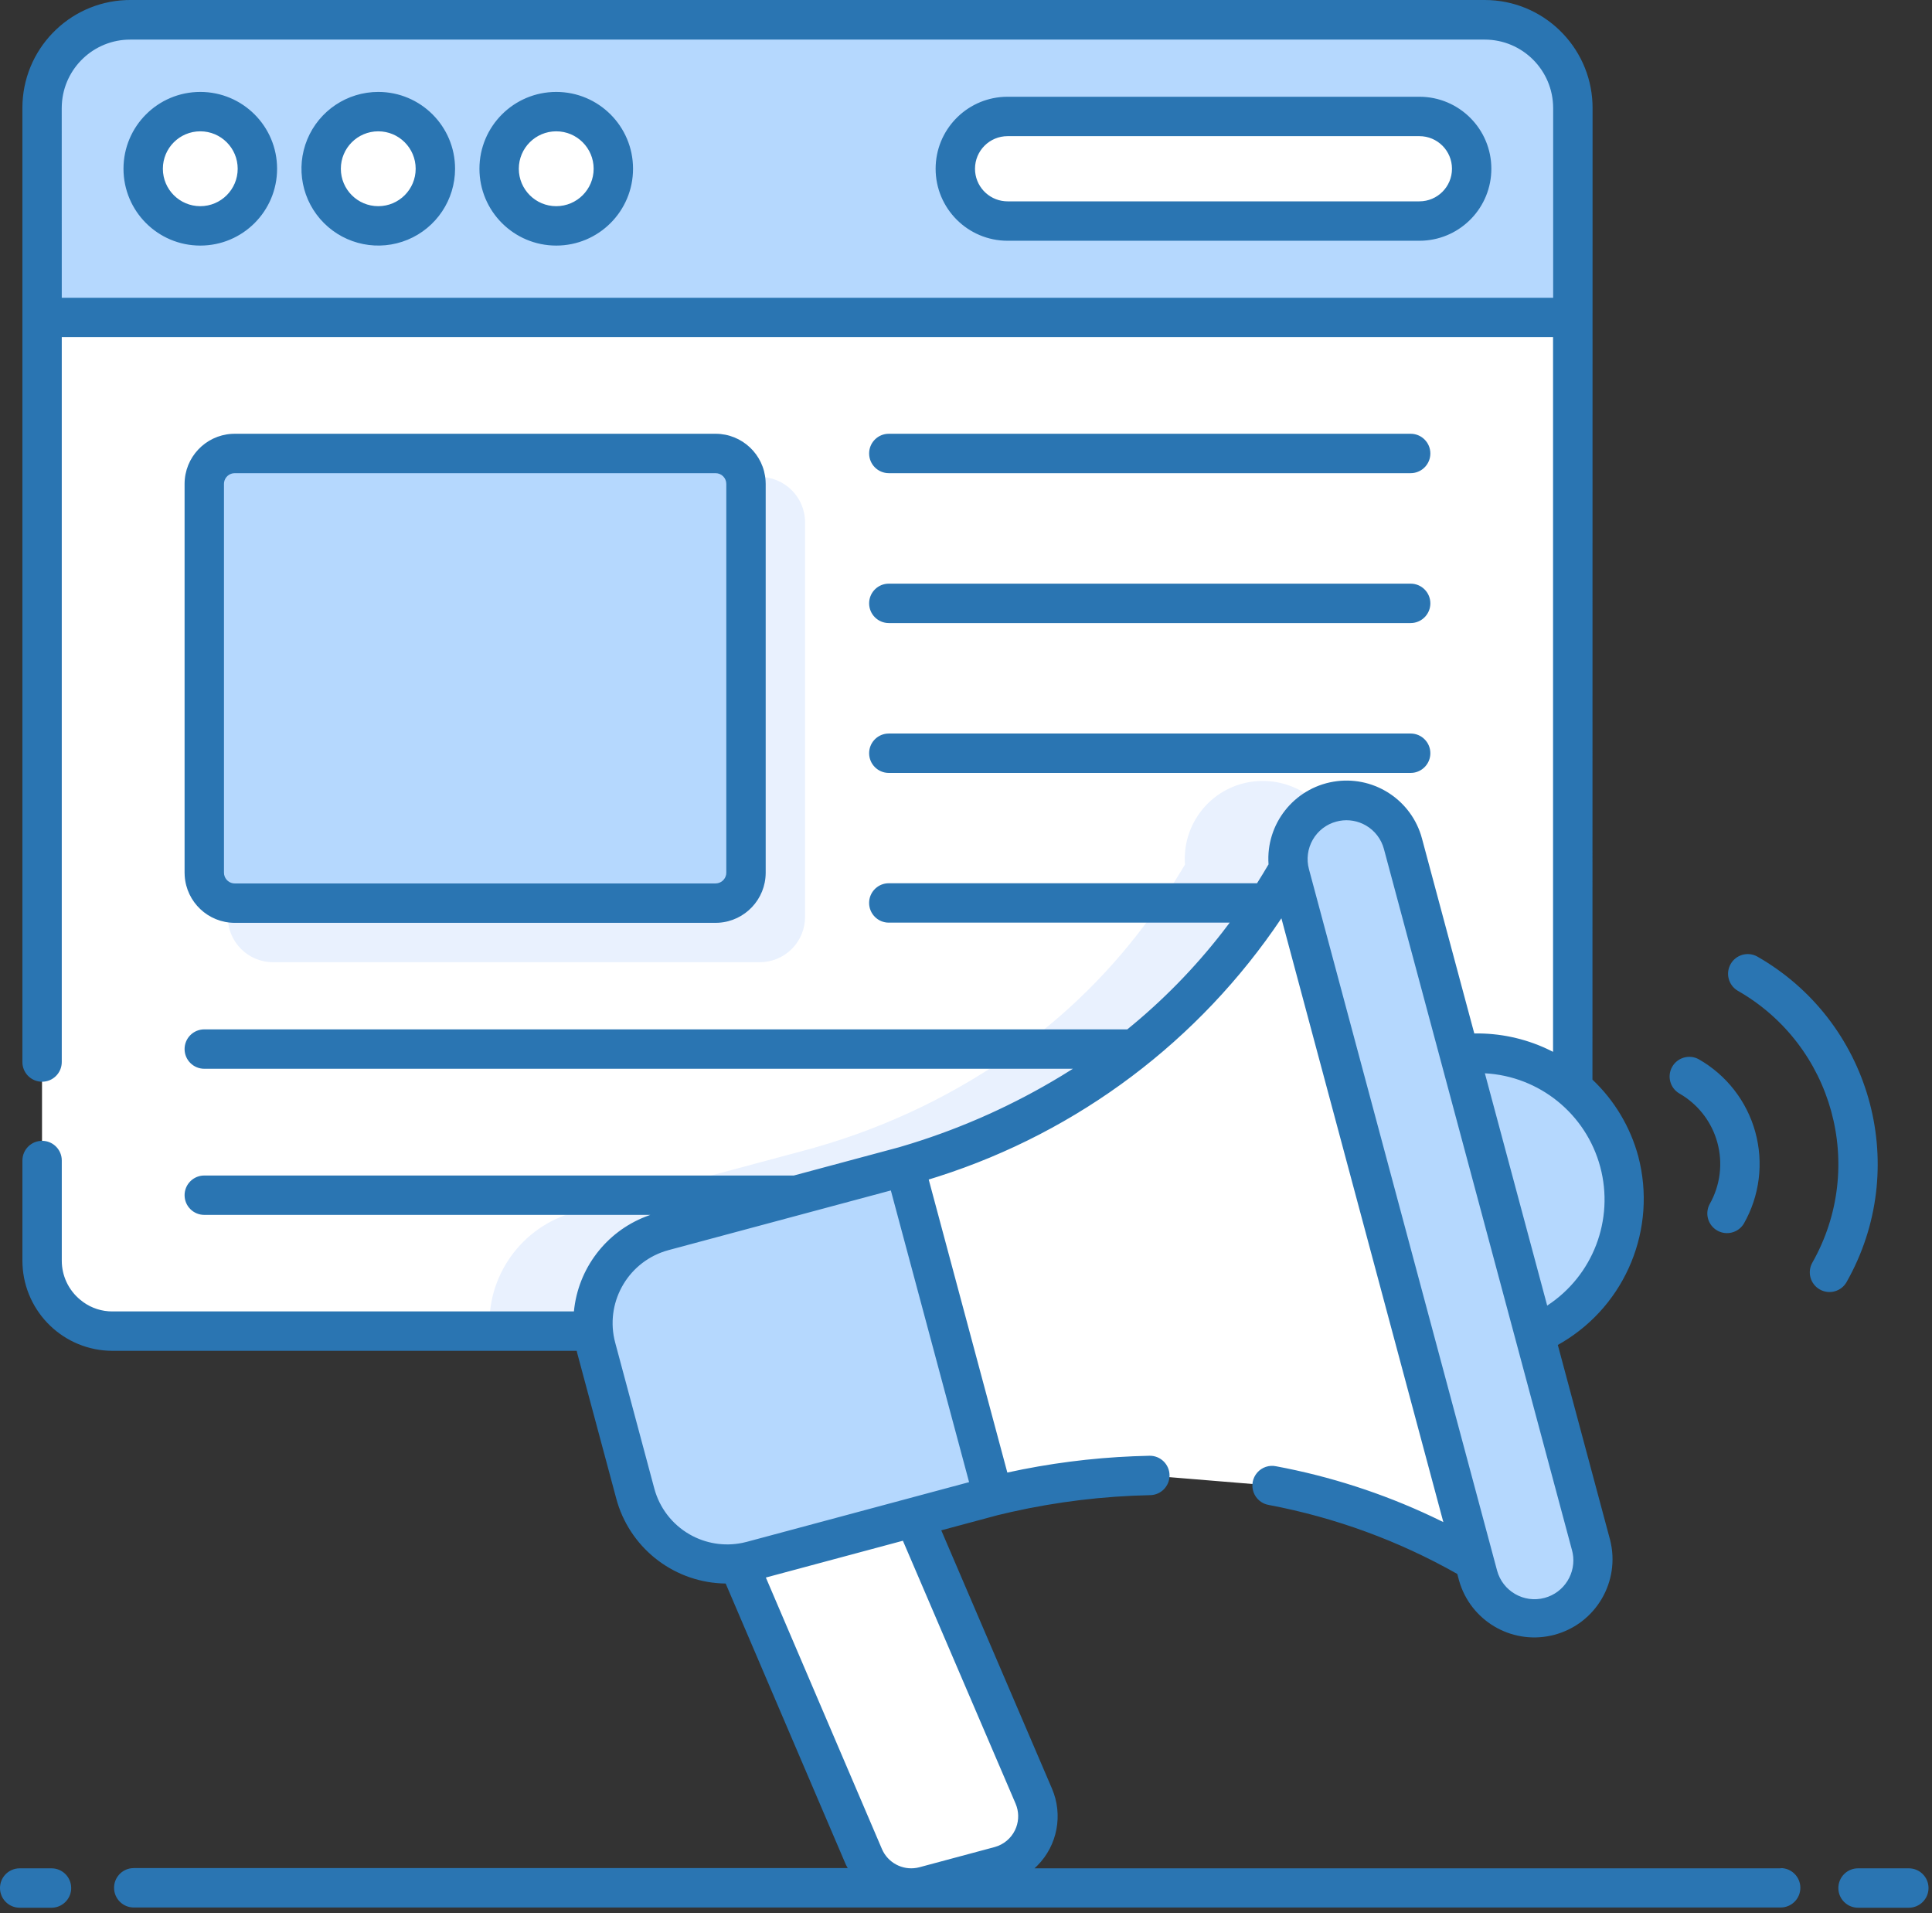
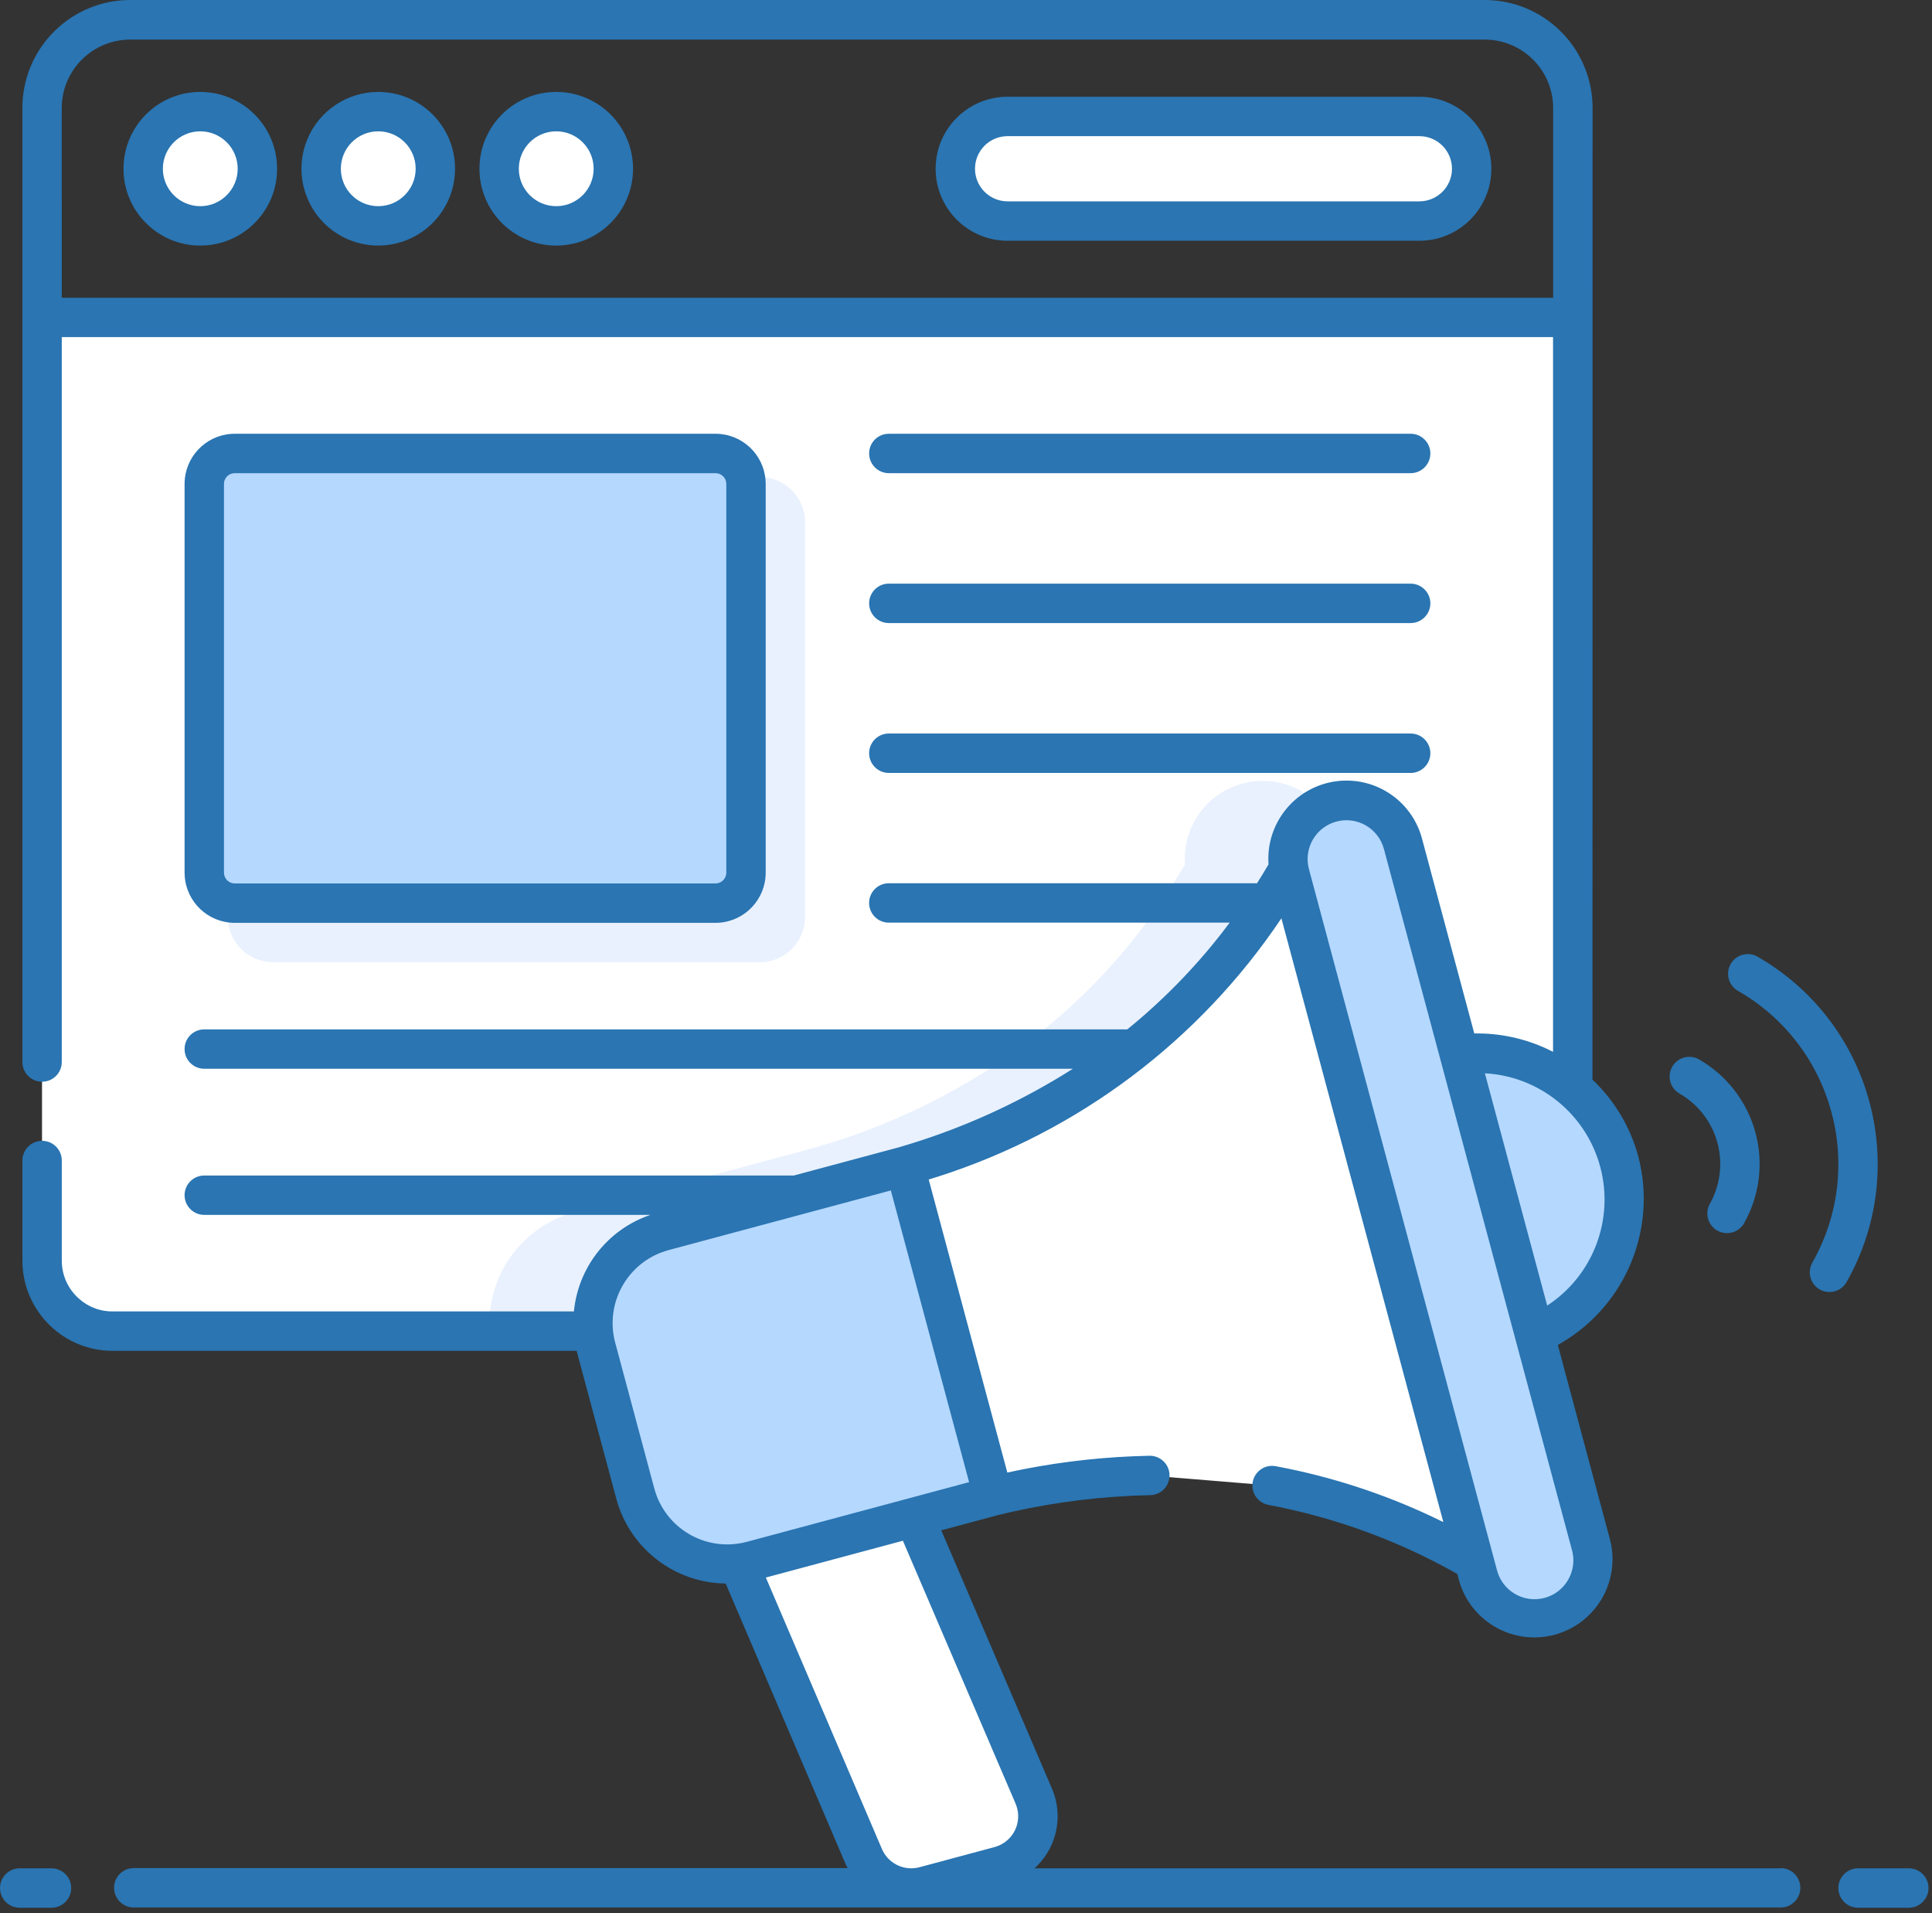
<svg xmlns="http://www.w3.org/2000/svg" width="100" height="99" viewBox="0 0 100 99">
  <rect x="0" y="0" width="100" height="99" fill="#333333" stroke="none" />
  <g fill="none" fill-rule="evenodd">
    <g fill-rule="nonzero" transform="translate(2.175 1.029)">
      <path fill="#FFF" d="M79.23,15.409 L79.23,64.222 C79.23,66.232 77.6,67.861 75.591,67.862 L3.648,67.862 C2.682,67.863 1.754,67.481 1.07,66.798 C0.386,66.115 0.001,65.189 1.45008722e-14,64.222 L1.45008722e-14,15.409 L79.23,15.409 Z" />
      <path fill="#E9F1FE" d="M75.213,67.863 L75.203,67.873 L23.17,67.873 C23.17,67.873 23.18,67.873 23.17,67.863 C22.977,65.025 24.817,62.446 27.563,61.705 L30.784,60.839 L39.967,58.372 C39.987,58.361 40.008,58.361 40.028,58.351 C43.795,57.279 47.347,55.562 50.527,53.274 C53.397,51.199 55.883,48.639 57.875,45.71 C58.334,45.068 58.752,44.395 59.16,43.712 C59.017,41.781 60.267,40.023 62.136,39.522 C63.171,39.248 64.272,39.39 65.204,39.919 C66.139,40.454 66.819,41.344 67.089,42.386 L67.986,45.71 L69.801,52.469 C73.515,52.381 76.863,54.694 78.096,58.2 C79.328,61.705 78.165,65.606 75.213,67.863 L75.213,67.863 Z" />
-       <path fill="#B5D8FE" d="M79.237,4.562 L79.237,15.402 L0.003,15.402 L0.003,4.562 C0.003,3.352 0.483,2.192 1.338,1.336 C2.193,0.48 3.354,-0 4.563,-4.53245688e-14 L74.677,-4.53245688e-14 C77.194,0.003 79.235,2.044 79.237,4.562 L79.237,4.562 Z" />
      <circle cx="8.192" cy="7.704" r="2.956" fill="#FFF" />
      <circle cx="17.404" cy="7.704" r="2.956" fill="#FFF" />
      <circle cx="26.617" cy="7.704" r="2.956" fill="#FFF" />
      <rect width="26.727" height="5.413" x="47.272" y="4.997" fill="#FFF" rx="2.652" />
      <path fill="#E9F1FE" d="M39.495,25.997 L39.495,46.421 C39.495,47.045 39.247,47.643 38.805,48.083 C38.364,48.523 37.765,48.769 37.142,48.766 L11.958,48.766 C10.663,48.766 9.614,47.716 9.614,46.421 L9.614,25.997 C9.614,24.702 10.663,23.653 11.958,23.653 L37.142,23.653 C38.439,23.651 39.492,24.7 39.495,25.997 Z" />
      <rect width="28.038" height="23.272" x="8.399" y="22.437" fill="#B5D8FE" rx="1.546" />
      <path fill="#B5D8FE" d="M32.163,62.682 C29.533,63.391 27.975,66.097 28.682,68.728 L30.704,76.264 C31.043,77.527 31.869,78.603 33.001,79.256 C34.134,79.909 35.479,80.086 36.741,79.747 L49.231,76.395 L44.653,59.33 L32.163,62.682 Z" />
      <path fill="#FFF" d="M57.333,75.332 C54.603,75.387 51.887,75.743 49.235,76.394 L44.657,59.329 C53.057,57.048 60.205,51.52 64.526,43.962 L74.126,79.746 C70.897,77.862 67.369,76.546 63.695,75.855" />
-       <path fill="#B5D8FE" d="M70.444,42.642 L80.18,78.935 C80.583,80.54 79.625,82.172 78.027,82.601 C76.43,83.03 74.783,82.097 74.329,80.506 L64.593,44.213 C64.313,43.168 64.611,42.052 65.376,41.287 C66.141,40.521 67.256,40.222 68.301,40.502 C69.347,40.782 70.163,41.598 70.444,42.643 L70.444,42.642 Z" />
+       <path fill="#B5D8FE" d="M70.444,42.642 L80.18,78.935 C80.583,80.54 79.625,82.172 78.027,82.601 C76.43,83.03 74.783,82.097 74.329,80.506 L64.593,44.213 C64.313,43.168 64.611,42.052 65.376,41.287 C69.347,40.782 70.163,41.598 70.444,42.643 L70.444,42.642 Z" />
      <path fill="#FFF" d="M49.574,95.542 L45.677,96.587 C44.4,96.93 43.065,96.285 42.54,95.071 L36.064,79.93 L45.145,77.493 L51.334,91.925 C51.633,92.635 51.612,93.44 51.274,94.133 C50.937,94.826 50.317,95.34 49.574,95.542 Z" />
      <path fill="#B5D8FE" d="M73.367,53.538 L77.256,68.038 C80.749,66.571 82.621,62.749 81.64,59.09 C80.658,55.431 77.125,53.059 73.367,53.538 Z" />
    </g>
    <path fill="#2A75B2" d="M2.665,96.688 C3.228,96.688 3.685,97.145 3.685,97.708 C3.685,98.233 3.287,98.666 2.776,98.721 L2.665,98.727 L1.019,98.727 C0.456,98.727 -2.89097544e-13,98.271 -2.89097544e-13,97.708 C-2.89097544e-13,97.182 0.398,96.749 0.908,96.694 L1.019,96.688 L2.665,96.688 Z M98.8,96.688 C99.363,96.688 99.82,97.145 99.82,97.708 C99.82,98.271 99.363,98.727 98.8,98.727 L98.8,98.727 L96.172,98.727 C95.609,98.727 95.153,98.271 95.153,97.708 C95.153,97.145 95.609,96.688 96.172,96.688 L96.172,96.688 Z M76.852,-4.92984805e-14 C79.858,0.003 82.308,2.382 82.427,5.361 L82.431,5.58 L82.425,55.872 C83.568,56.952 84.389,58.329 84.798,59.848 C85.775,63.58 84.162,67.496 80.87,69.465 L80.632,69.602 L83.339,79.695 C83.883,81.841 82.602,84.027 80.464,84.6 C78.392,85.156 76.261,84 75.581,81.99 L75.52,81.793 L75.429,81.454 C72.399,79.738 69.107,78.533 65.685,77.886 C65.318,77.829 65.012,77.577 64.885,77.229 C64.757,76.88 64.829,76.49 65.073,76.21 C65.316,75.93 65.692,75.804 66.055,75.882 C68.843,76.403 71.553,77.278 74.118,78.486 L74.707,78.77 L66.325,47.523 C62.08,53.854 55.824,58.559 48.577,60.883 L48.07,61.042 L52.139,76.206 C54.287,75.736 56.471,75.454 58.667,75.363 L59.491,75.337 L59.507,75.337 C60.07,75.333 60.53,75.785 60.535,76.348 C60.54,76.911 60.087,77.372 59.525,77.376 C57.11,77.426 54.708,77.717 52.353,78.245 L51.648,78.41 L48.72,79.196 L54.445,92.551 C55.037,93.918 54.732,95.501 53.692,96.549 L53.546,96.688 L92.167,96.688 L92.167,96.676 C92.73,96.676 93.186,97.132 93.186,97.695 C93.186,98.221 92.789,98.653 92.278,98.709 L92.167,98.715 L6.923,98.715 C6.36,98.715 5.904,98.258 5.904,97.695 C5.904,97.17 6.301,96.737 6.812,96.682 L6.923,96.676 L43.88,96.676 L43.826,96.583 L43.826,96.583 L43.778,96.489 L37.561,81.95 C34.978,81.919 32.722,80.225 31.961,77.775 L31.895,77.544 L29.873,70.009 L29.862,69.959 L29.862,69.959 L29.851,69.907 L5.818,69.907 C3.315,69.901 1.277,67.927 1.165,65.451 L1.16,65.238 L1.16,60.059 C1.16,59.496 1.616,59.039 2.179,59.039 C2.705,59.039 3.137,59.437 3.192,59.948 L3.198,60.059 L3.198,65.238 C3.196,66.022 3.547,66.765 4.152,67.263 C4.566,67.613 5.079,67.821 5.616,67.861 L5.818,67.868 L29.706,67.868 C29.92,65.651 31.367,63.754 33.43,62.957 L33.662,62.872 L10.574,62.872 C10.011,62.872 9.554,62.416 9.554,61.853 C9.554,61.328 9.952,60.895 10.463,60.84 L10.574,60.834 L41.089,60.834 L46.541,59.37 L47.174,59.179 C49.891,58.334 52.495,57.16 54.928,55.685 L55.533,55.31 L10.574,55.31 C10.011,55.31 9.554,54.854 9.554,54.291 C9.554,53.765 9.952,53.332 10.463,53.277 L10.574,53.271 L58.349,53.271 C60.172,51.791 61.82,50.109 63.261,48.257 L63.649,47.748 L46.004,47.748 C45.441,47.748 44.985,47.291 44.985,46.728 C44.985,46.203 45.382,45.77 45.893,45.715 L46.004,45.709 L65.064,45.709 C65.268,45.389 65.465,45.061 65.659,44.731 C65.511,42.65 66.968,40.798 69.024,40.452 C71.013,40.118 72.931,41.298 73.544,43.198 L73.602,43.397 L76.309,53.483 C77.607,53.46 78.892,53.732 80.068,54.278 L80.386,54.433 L80.386,17.445 L3.197,17.445 L3.197,54.961 C3.197,55.524 2.741,55.981 2.178,55.981 C1.653,55.981 1.22,55.583 1.165,55.072 L1.159,54.961 L1.159,5.58 C1.163,2.572 3.542,0.122 6.52,0.004 L6.739,-4.92984805e-14 L76.852,-4.92984805e-14 Z M46.734,79.735 L39.641,81.639 L45.653,95.699 C45.96,96.399 46.702,96.791 47.442,96.664 L47.59,96.632 L51.487,95.586 C51.945,95.46 52.327,95.143 52.535,94.716 C52.72,94.336 52.751,93.901 52.626,93.502 L52.572,93.353 L46.734,79.735 Z M69.343,42.479 L69.171,42.518 C68.657,42.653 68.218,42.99 67.951,43.453 C67.684,43.915 67.612,44.464 67.751,44.98 C70.895,56.704 74.388,69.725 77.487,81.273 C77.774,82.345 78.877,82.981 79.948,82.693 C80.971,82.418 81.597,81.401 81.402,80.377 L81.368,80.231 L71.632,43.938 C71.495,43.423 71.158,42.984 70.696,42.717 C70.286,42.48 69.806,42.397 69.343,42.479 Z M46.11,61.607 L34.604,64.695 C32.582,65.24 31.36,67.273 31.797,69.297 L31.845,69.493 L33.866,77.029 C34.134,78.031 34.789,78.885 35.688,79.403 C36.517,79.881 37.49,80.037 38.422,79.846 L38.654,79.792 L50.16,76.703 L46.11,61.607 Z M76.857,55.544 L80.082,67.566 C82.454,66.018 83.561,63.121 82.828,60.385 C82.094,57.65 79.685,55.696 76.857,55.544 Z M90.942,49.494 C96.776,52.82 98.877,60.177 95.732,66.068 L95.579,66.348 C95.303,66.837 94.68,67.009 94.191,66.731 C93.701,66.452 93.53,65.83 93.808,65.341 C96.617,60.383 94.885,54.087 89.935,51.266 C89.463,50.98 89.305,50.37 89.578,49.89 C89.85,49.411 90.455,49.235 90.942,49.494 Z M87.917,54.812 C89.357,55.629 90.414,56.985 90.854,58.582 C91.294,60.179 91.08,61.886 90.261,63.325 C89.975,63.797 89.366,63.955 88.886,63.683 C88.406,63.41 88.231,62.805 88.49,62.318 C89.041,61.348 89.185,60.199 88.889,59.124 C88.615,58.125 87.982,57.266 87.117,56.707 L86.913,56.583 C86.438,56.297 86.28,55.688 86.552,55.208 C86.825,54.728 87.43,54.553 87.917,54.812 Z M37.037,22.448 C38.414,22.448 39.541,23.522 39.626,24.878 L39.632,25.042 L39.632,45.162 C39.631,46.54 38.557,47.667 37.201,47.753 L37.037,47.758 L12.15,47.758 C10.772,47.756 9.646,46.683 9.56,45.326 L9.554,45.162 L9.554,25.042 C9.556,23.665 10.63,22.538 11.986,22.453 L12.15,22.448 L37.037,22.448 Z M37.037,24.487 L12.15,24.487 C11.873,24.487 11.644,24.688 11.6,24.952 L11.593,25.042 L11.593,45.162 C11.594,45.439 11.795,45.668 12.059,45.712 L12.15,45.719 L37.037,45.719 C37.313,45.718 37.542,45.517 37.586,45.253 L37.593,45.162 L37.593,25.042 C37.593,24.735 37.344,24.487 37.037,24.487 Z M73.015,37.961 C73.578,37.961 74.035,38.417 74.035,38.98 C74.035,39.506 73.637,39.938 73.126,39.994 L73.015,40 L46.005,40 C45.442,40 44.986,39.543 44.986,38.98 C44.986,38.455 45.383,38.022 45.894,37.967 L46.005,37.961 L73.015,37.961 Z M73.015,30.205 C73.578,30.205 74.035,30.661 74.035,31.224 C74.035,31.75 73.637,32.182 73.126,32.238 L73.015,32.244 L46.005,32.244 C45.442,32.244 44.986,31.787 44.986,31.224 C44.986,30.699 45.383,30.266 45.894,30.211 L46.005,30.205 L73.015,30.205 Z M73.015,22.448 C73.578,22.448 74.035,22.904 74.035,23.467 C74.035,23.993 73.637,24.425 73.126,24.481 L73.015,24.487 L46.005,24.487 C45.442,24.487 44.986,24.03 44.986,23.467 C44.986,22.942 45.383,22.509 45.894,22.454 L46.005,22.448 L73.015,22.448 Z M76.85,2.049 L6.737,2.049 C4.848,2.051 3.304,3.531 3.201,5.396 L3.195,5.59 L3.197,15.41 L80.391,15.41 L80.391,5.59 C80.388,3.635 78.804,2.051 76.85,2.049 Z M10.367,4.757 C12.562,4.757 14.342,6.537 14.342,8.733 C14.342,10.929 12.562,12.709 10.367,12.709 C8.171,12.709 6.392,10.929 6.392,8.733 C6.392,6.537 8.171,4.757 10.367,4.757 Z M19.579,4.757 C21.774,4.757 23.554,6.537 23.554,8.733 C23.554,10.341 22.585,11.791 21.1,12.406 C19.615,13.021 17.905,12.681 16.768,11.544 C15.631,10.407 15.291,8.697 15.906,7.211 C16.522,5.726 17.971,4.757 19.579,4.757 Z M28.791,4.757 C30.986,4.757 32.766,6.537 32.766,8.733 C32.766,10.929 30.986,12.709 28.791,12.709 C26.596,12.709 24.816,10.929 24.816,8.733 C24.816,6.537 26.596,4.757 28.791,4.757 Z M73.467,5.007 C75.524,5.007 77.192,6.675 77.192,8.733 C77.192,10.724 75.63,12.351 73.665,12.454 L73.467,12.459 L52.153,12.459 C50.096,12.459 48.428,10.791 48.428,8.733 C48.428,6.741 49.99,5.115 51.955,5.012 L52.153,5.007 L73.467,5.007 Z M10.367,6.796 C9.297,6.796 8.43,7.663 8.43,8.733 C8.43,9.803 9.297,10.67 10.367,10.67 C11.436,10.67 12.303,9.803 12.303,8.733 C12.303,7.663 11.436,6.796 10.367,6.796 Z M19.579,6.796 C18.509,6.796 17.642,7.663 17.642,8.733 C17.642,9.803 18.509,10.67 19.579,10.67 C20.648,10.67 21.515,9.803 21.515,8.733 C21.515,7.663 20.648,6.796 19.579,6.796 Z M28.791,6.796 C27.721,6.796 26.854,7.663 26.854,8.733 C26.854,9.803 27.721,10.67 28.791,10.67 C29.86,10.67 30.727,9.803 30.727,8.733 C30.727,7.663 29.86,6.796 28.791,6.796 Z M73.467,7.046 L52.153,7.046 C51.222,7.046 50.466,7.801 50.466,8.733 C50.466,9.616 51.144,10.34 52.008,10.414 L52.153,10.42 L73.467,10.42 C74.399,10.42 75.154,9.665 75.154,8.733 C75.154,7.801 74.399,7.046 73.467,7.046 Z" />
  </g>
</svg>